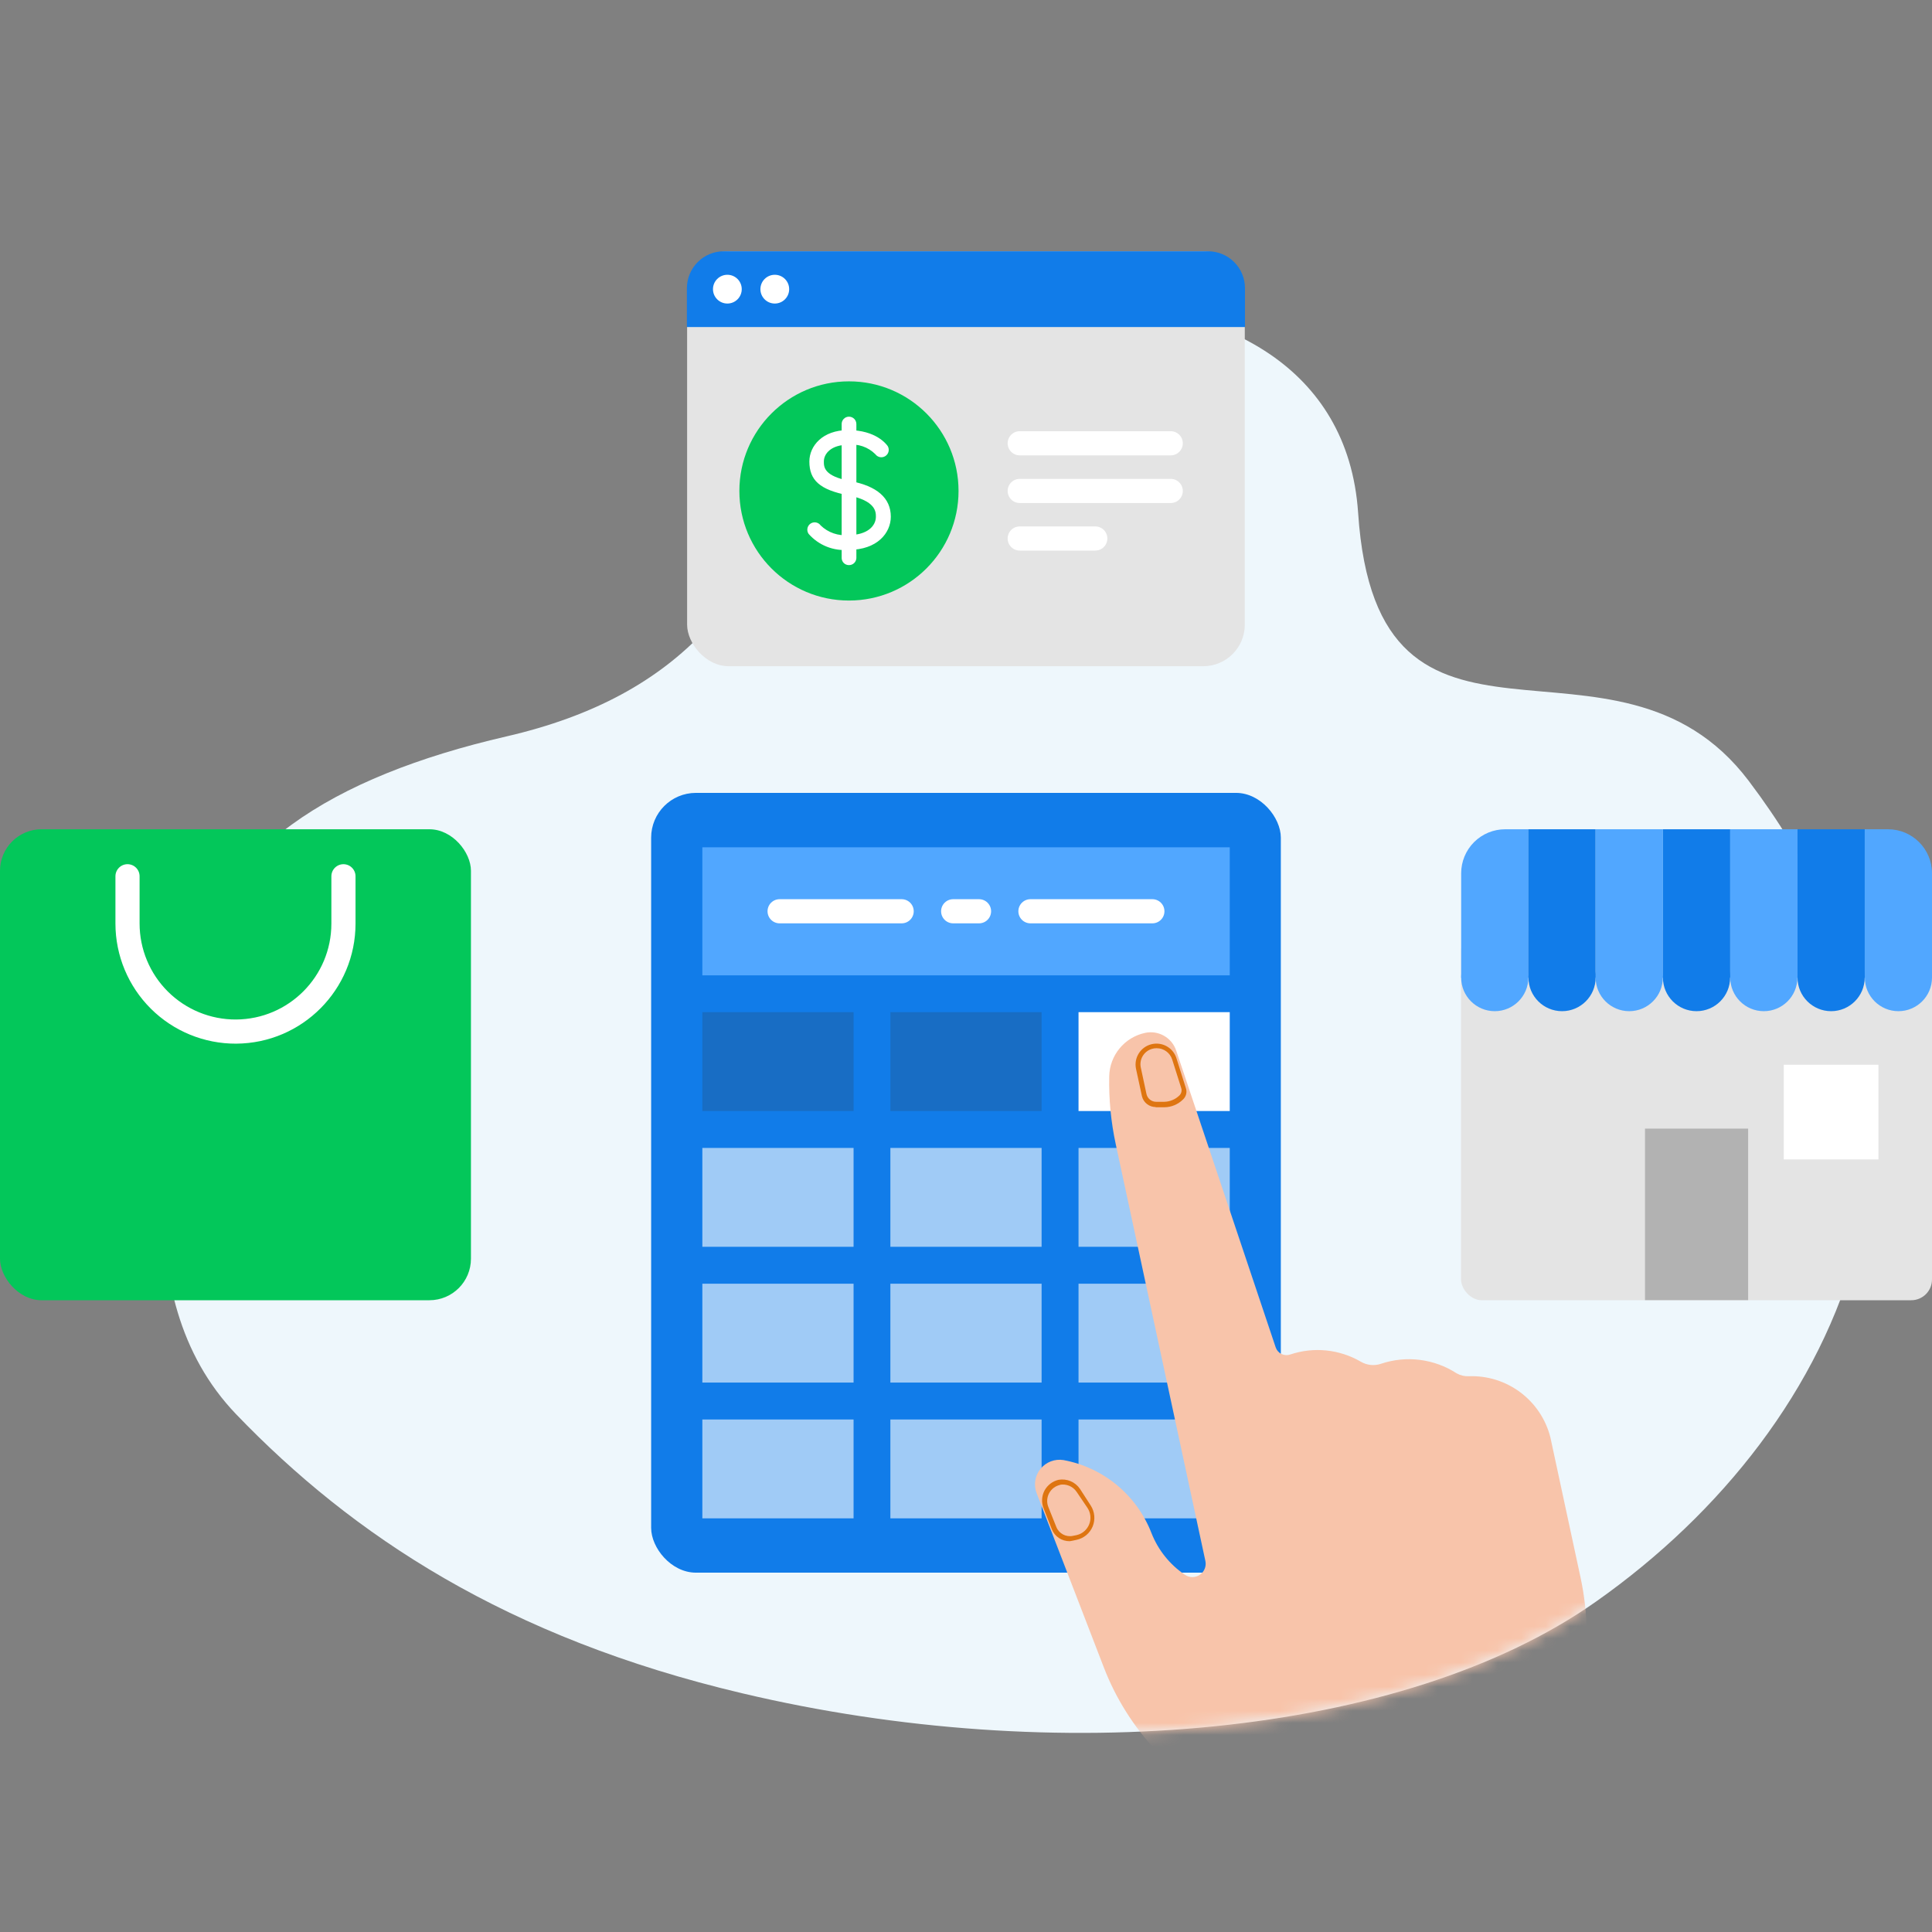
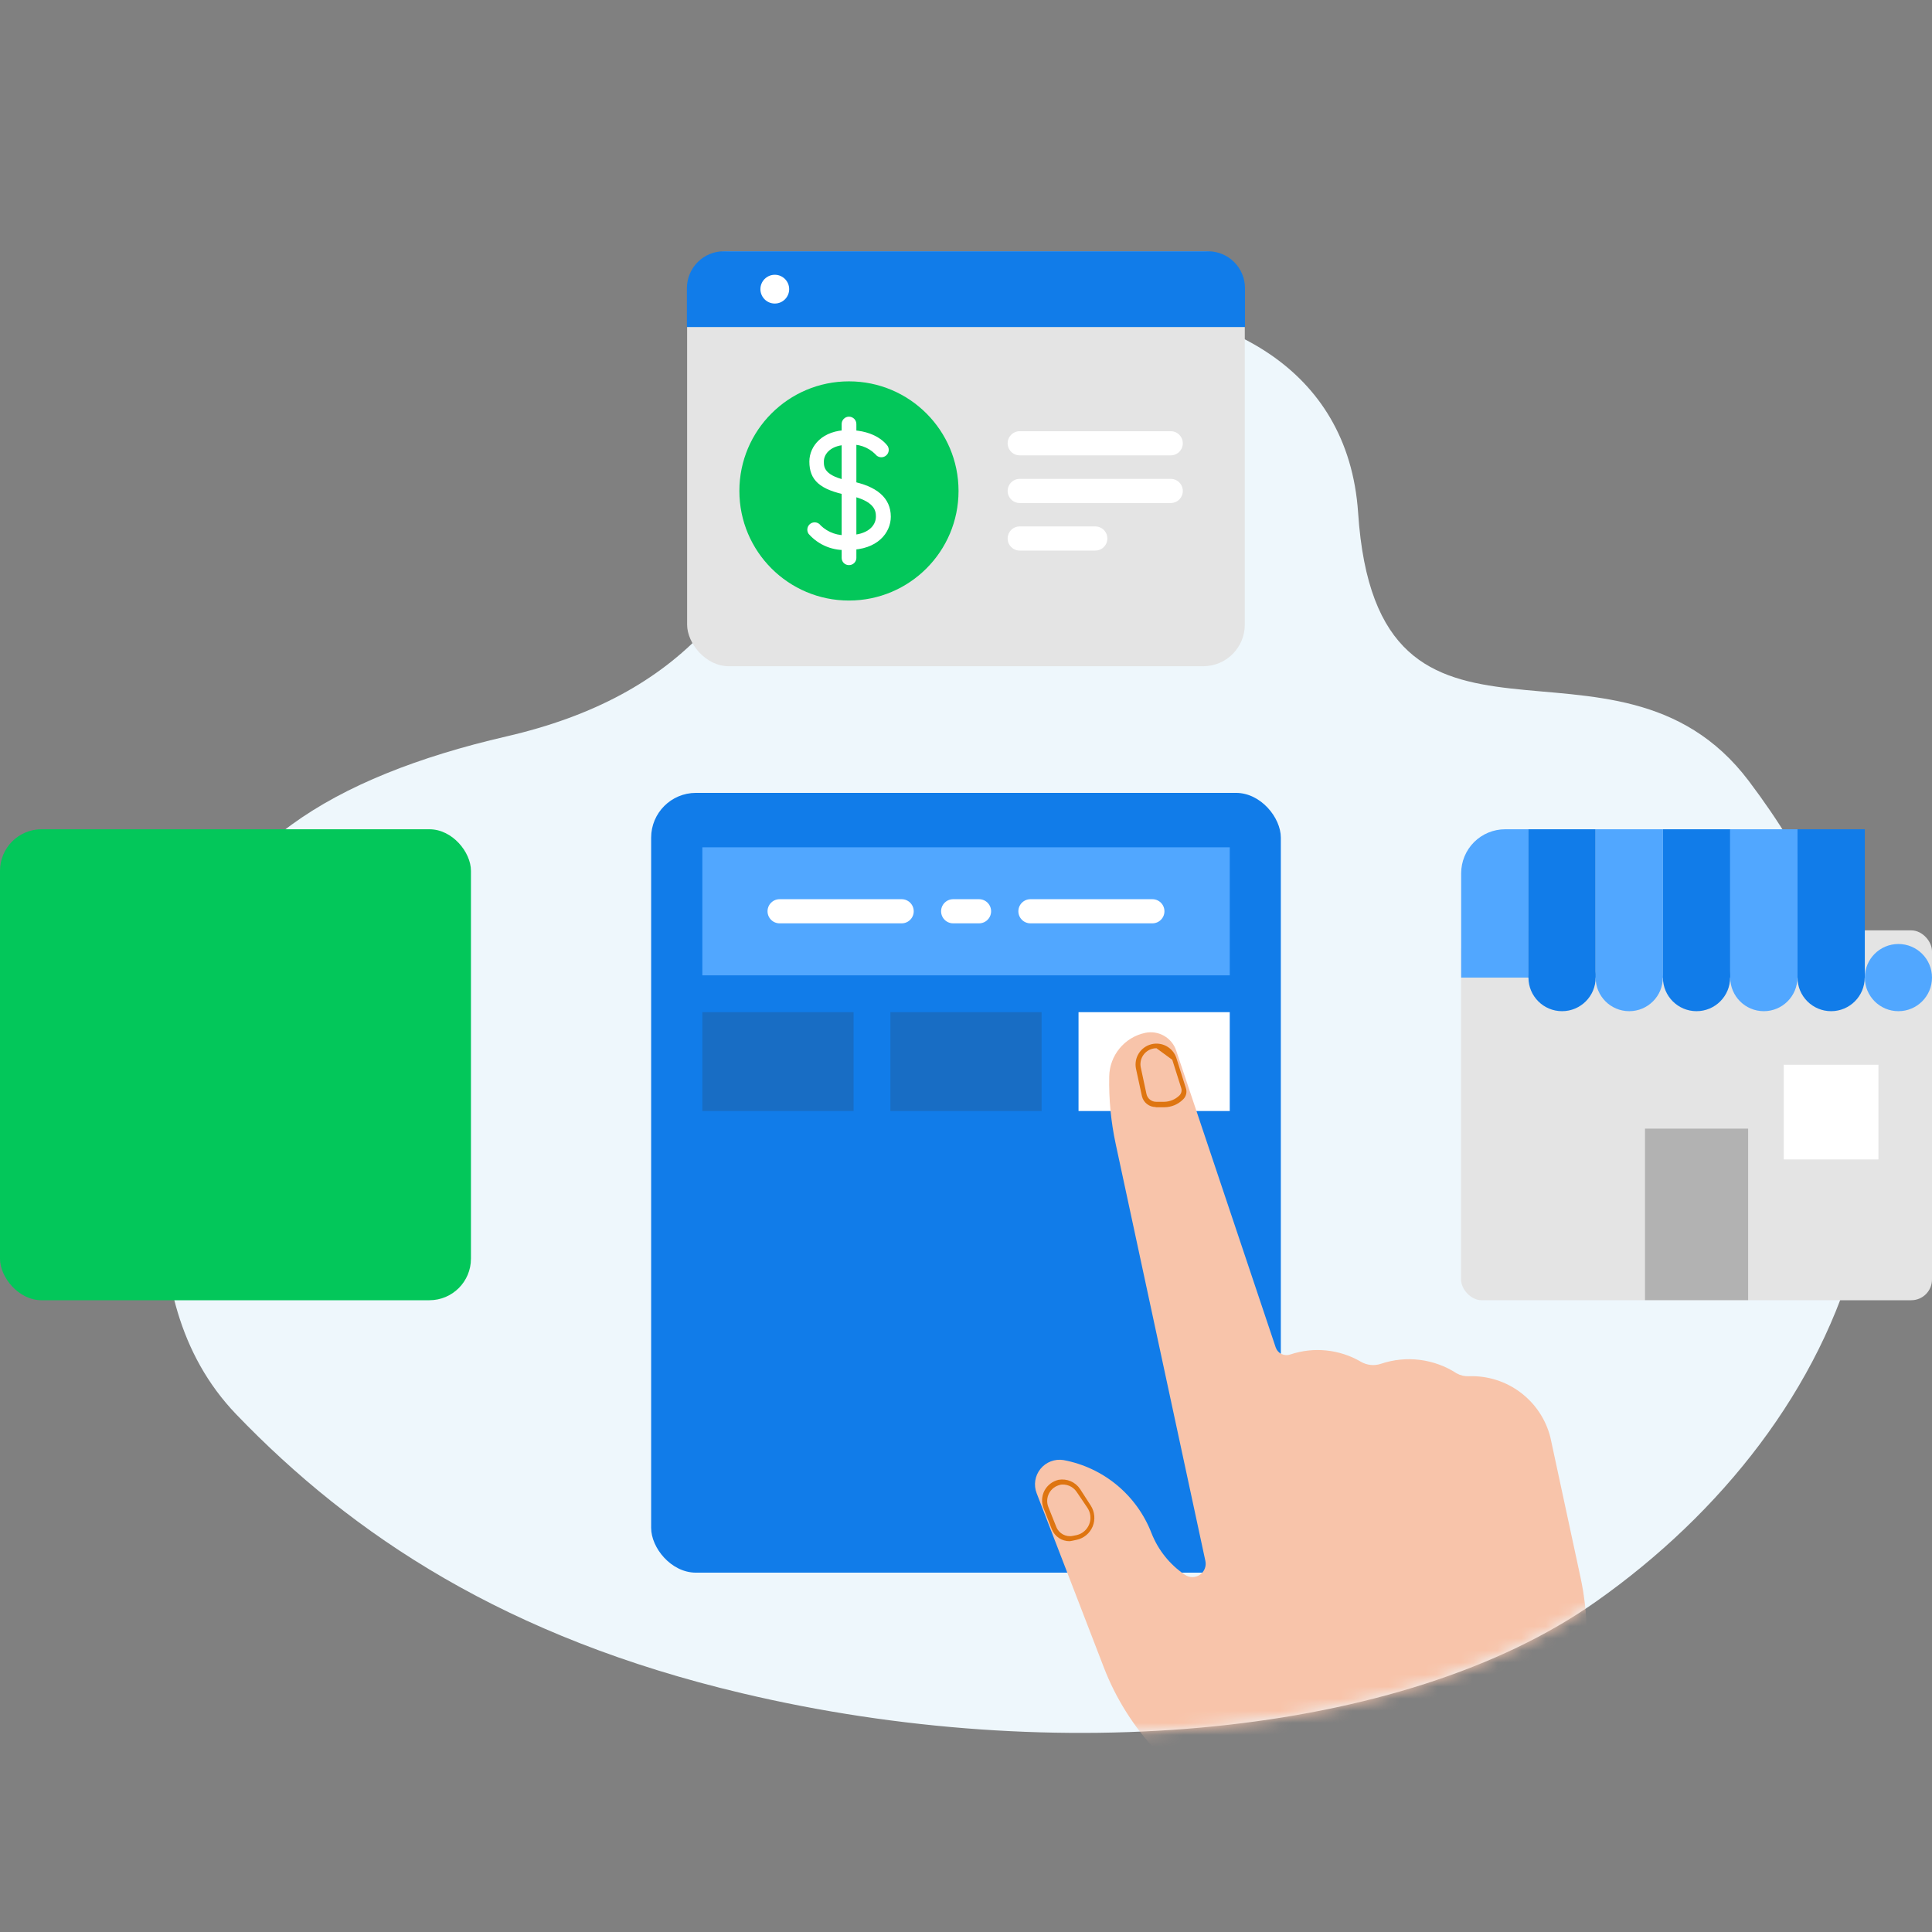
<svg xmlns="http://www.w3.org/2000/svg" xmlns:xlink="http://www.w3.org/1999/xlink" width="160" height="160" viewBox="0 0 160 160">
  <rect x="0" y="0" width="160" height="160" fill="#808080" stroke="none" />
  <defs>
    <path id="hca0lc8cea" d="M2.495 55.495C.637 65.859-3.478 81.993 6.05 91.939c9.653 10.045 22.399 18.507 41.918 23.112 25.927 6.142 54.708 3.688 70.725-7.61 20.727-14.613 32.78-41.28 12.63-67.946-11.075-14.658-30.78 1.636-32.354-22.222C97.3-7.163 56.794-2.221 53.16 10.917c-3.636 13.138-10.169 21.53-24.728 24.89-14.56 3.36-24.159 9.52-25.936 19.688z" />
  </defs>
  <g fill="none" fill-rule="evenodd">
    <g>
      <g>
        <g>
          <g transform="translate(-1000, -3588) translate(0, 3058) translate(260, 375) translate(740, 155)">
            <path fill-rule="nonzero" d="M0 0H159.991V160H0z" />
            <g transform="translate(13.504, 25.181)">
              <mask id="2eb1a4pm4b" fill="#fff">
                <use xlink:href="#hca0lc8cea" />
              </mask>
              <use fill="#EEF7FC" fill-rule="nonzero" xlink:href="#hca0lc8cea" />
              <g mask="url(#2eb1a4pm4b)">
                <g transform="translate(40.421, 40.482)">
                  <rect width="52.148" height="64.578" fill="#117CE9" fill-rule="nonzero" rx="3.71" />
                  <g opacity=".6">
-                     <path fill="#FFF" fill-rule="nonzero" d="M0 22.489H12.524V30.676H0zM15.572 22.489H28.096V30.676H15.572zM31.154 22.489H43.678V30.676H31.154zM0 11.244H12.524V19.431H0zM15.572 11.244H28.096V19.431H15.572zM31.154 11.244H43.678V19.431H31.154zM0 0H12.524V8.187H0zM15.572 0H28.096V8.187H15.572zM31.154 0H43.678V8.187H31.154z" transform="translate(4.24, 29.404)" />
-                   </g>
+                     </g>
                  <path fill="#333" fill-rule="nonzero" d="M4.24 18.16H16.764V26.347H4.24zM19.812 18.16H32.336V26.347H19.812z" opacity=".2" />
                  <path fill="#FFF" fill-rule="nonzero" d="M35.394 18.16H47.918V26.347H35.394z" />
                  <path fill="#51A7FF" fill-rule="nonzero" d="M4.24 4.507H47.918V15.111H4.24z" />
                  <path stroke="#FFF" stroke-linecap="round" stroke-linejoin="round" stroke-width="2" d="M31.412 9.804L41.509 9.804M25.012 9.804L27.154 9.804M10.639 9.804L20.746 9.804" />
                  <path fill="#F8C4AA" fill-rule="nonzero" d="M77.107 73.893c.539-2.943.494-5.963-.133-8.889l-2.498-11.608c-.767-3.079-3.585-5.2-6.755-5.085-.354.016-.705-.067-1.014-.24-1.858-1.207-4.166-1.498-6.266-.791-.552.187-1.158.125-1.662-.169-1.769-1.033-3.897-1.253-5.84-.604-.239.087-.503.074-.733-.036-.229-.11-.404-.31-.484-.551l-8.24-24.578c-.36-1.074-1.47-1.706-2.578-1.466-1.707.367-2.937 1.862-2.968 3.608-.038 1.888.144 3.773.542 5.618L45.9 63.61c.095.443-.09.899-.466 1.15-.377.251-.87.246-1.24-.012-1.245-.843-2.205-2.042-2.756-3.44-1.215-3.146-3.973-5.438-7.289-6.054-.72-.116-1.448.162-1.907.73-.46.567-.58 1.337-.315 2.017l5.564 14.427c1.99 5.158 5.912 9.339 10.933 11.653 3.275 1.509 5.646 4.474 6.4 8l2.666 12.444 5.075 1.28 19.724-2.417-5.049-20.605c-.626-2.925-.671-5.946-.133-8.889z" />
-                   <path fill="#DE7511" fill-rule="nonzero" d="M34.674 61.973c-.657.013-1.253-.384-1.494-.995l-.684-1.734c-.186-.477-.157-1.012.08-1.466.242-.45.667-.774 1.164-.89.69-.12 1.386.177 1.778.756l.889 1.378c.33.515.39 1.158.16 1.725-.232.565-.727.98-1.325 1.11l-.328.072c-.08.02-.16.034-.24.044zm-.791-4.666c-.395.081-.734.334-.924.689-.19.355-.214.777-.063 1.15l.658 1.645c.217.55.8.862 1.377.738l.311-.062c.472-.11.859-.446 1.036-.896.178-.45.123-.96-.147-1.362l-.889-1.316c-.313-.468-.879-.7-1.43-.586h.07zM41.784 26.018c-.538 0-1.007-.367-1.137-.89l-.498-2.301c-.173-.895.376-1.77 1.256-2.004.88-.234 1.792.253 2.086 1.115l.791 2.506c.118.337.024.711-.24.952-.41.405-.961.635-1.538.64h-.72v-.018zm.063-4.871c-.136-.001-.271.02-.4.062-.66.21-1.047.89-.89 1.564l.463 2.16c.081.385.425.658.818.65h.657c.47-.01.918-.197 1.254-.525.161-.16.22-.397.15-.614l-.746-2.355c-.176-.563-.699-.946-1.289-.942h-.017z" />
+                   <path fill="#DE7511" fill-rule="nonzero" d="M34.674 61.973c-.657.013-1.253-.384-1.494-.995l-.684-1.734c-.186-.477-.157-1.012.08-1.466.242-.45.667-.774 1.164-.89.69-.12 1.386.177 1.778.756l.889 1.378c.33.515.39 1.158.16 1.725-.232.565-.727.98-1.325 1.11l-.328.072c-.08.02-.16.034-.24.044zm-.791-4.666c-.395.081-.734.334-.924.689-.19.355-.214.777-.063 1.15l.658 1.645c.217.55.8.862 1.377.738l.311-.062c.472-.11.859-.446 1.036-.896.178-.45.123-.96-.147-1.362l-.889-1.316c-.313-.468-.879-.7-1.43-.586h.07zM41.784 26.018c-.538 0-1.007-.367-1.137-.89l-.498-2.301c-.173-.895.376-1.77 1.256-2.004.88-.234 1.792.253 2.086 1.115l.791 2.506c.118.337.024.711-.24.952-.41.405-.961.635-1.538.64h-.72v-.018zm.063-4.871c-.136-.001-.271.02-.4.062-.66.21-1.047.89-.89 1.564l.463 2.16c.081.385.425.658.818.65h.657c.47-.01.918-.197 1.254-.525.161-.16.22-.397.15-.614l-.746-2.355h-.017z" />
                </g>
              </g>
            </g>
            <rect width="39.002" height="39.004" y="68.676" fill="#03C75A" fill-rule="nonzero" rx="3.44" />
-             <path stroke="#FFF" stroke-linecap="round" stroke-linejoin="round" stroke-width="2" d="M28.443 72.569v3.92c0 4.918-3.971 8.913-8.889 8.942h0c-2.38.012-4.666-.925-6.354-2.603-1.688-1.678-2.638-3.959-2.64-6.34v-3.92" />
            <rect width="39.002" height="30.631" x="120.998" y="77.049" fill="#E4E4E4" fill-rule="nonzero" rx="1.72" />
            <path fill="#FFF" fill-rule="nonzero" d="M147.725 88.178H155.565V96.018H147.725z" />
            <path fill="#B2B2B2" fill-rule="nonzero" d="M136.232 93.467H144.774V107.671H136.232z" />
            <path fill="#51A7FF" fill-rule="nonzero" d="M124.65 68.676h1.93V80.96h-5.573v-8.64c0-.967.384-1.894 1.067-2.577.683-.683 1.61-1.067 2.577-1.067z" />
            <path fill="#117CE9" fill-rule="nonzero" d="M126.571 68.676H132.144V80.96H126.571z" />
            <path fill="#51A7FF" fill-rule="nonzero" d="M132.144 68.676H137.717V80.96H132.144z" />
            <path fill="#117CE9" fill-rule="nonzero" d="M137.717 68.676H143.29V80.96H137.717z" />
            <path fill="#51A7FF" fill-rule="nonzero" d="M143.29 68.676H148.863V80.96H143.29z" />
            <path fill="#117CE9" fill-rule="nonzero" d="M148.863 68.676H154.436V80.96H148.863z" />
-             <path fill="#51A7FF" fill-rule="nonzero" d="M154.427 68.676h1.929c2.012 0 3.644 1.631 3.644 3.644v8.64h-5.573V68.676z" />
-             <circle cx="123.789" cy="80.96" r="2.782" fill="#51A7FF" fill-rule="nonzero" />
            <circle cx="129.362" cy="80.96" r="2.782" fill="#117CE9" fill-rule="nonzero" />
            <circle cx="134.926" cy="80.96" r="2.782" fill="#51A7FF" fill-rule="nonzero" />
            <circle cx="140.499" cy="80.96" r="2.782" fill="#117CE9" fill-rule="nonzero" />
            <circle cx="146.072" cy="80.96" r="2.782" fill="#51A7FF" fill-rule="nonzero" />
            <circle cx="151.645" cy="80.96" r="2.782" fill="#117CE9" fill-rule="nonzero" />
            <circle cx="157.218" cy="80.96" r="2.782" fill="#51A7FF" fill-rule="nonzero" />
            <rect width="46.184" height="34.364" x="56.904" y="20.809" fill="#E4E4E4" fill-rule="nonzero" rx="3.44" />
            <path fill="#117CE9" fill-rule="nonzero" d="M59.961 20.809h40.078c.81-.002 1.59.317 2.165.89.575.571.899 1.348.901 2.159v3.226h-46.22v-3.226c.003-.813.329-1.59.906-2.163.577-.572 1.358-.89 2.17-.886z" />
-             <circle cx="60.237" cy="23.947" r="1.191" fill="#FFF" fill-rule="nonzero" />
            <circle cx="64.165" cy="23.947" r="1.191" fill="#FFF" fill-rule="nonzero" />
            <ellipse cx="70.307" cy="40.658" fill="#03C75A" fill-rule="nonzero" rx="9.075" ry="9.076" />
            <path fill="#FFF" fill-rule="nonzero" d="M70.28 45.538c-1.248.111-2.475-.377-3.306-1.316-.127-.176-.15-.407-.061-.605s.277-.333.493-.355c.216-.022.428.073.555.25.616.597 1.466.89 2.32.8 1.564 0 2.257-.765 2.257-1.52 0-.4 0-1.325-2.32-1.779-2.32-.453-3.19-1.244-3.19-2.79 0-1.299 1.102-2.605 3.208-2.605 2.329 0 3.182 1.19 3.28 1.324.167.282.084.645-.19.825-.272.18-.639.115-.832-.15-.597-.598-1.437-.887-2.276-.781-1.368 0-1.99.72-1.99 1.386 0 .454 0 1.21 2.195 1.618 2.195.409 3.35 1.396 3.35 2.951 0 1.325-1.101 2.747-3.492 2.747z" />
            <path fill="#FFF" fill-rule="nonzero" d="M70.307 46.8c-.16.002-.316-.06-.43-.174-.114-.114-.177-.27-.174-.43V35.12c-.003-.162.06-.318.174-.433.113-.115.268-.18.43-.18.339 0 .614.274.614.613v11.102c-.015.327-.287.583-.614.578z" />
            <path stroke="#FFF" stroke-linecap="round" stroke-linejoin="round" stroke-width="2" d="M84.449 36.711L96.955 36.711M84.449 40.658L96.955 40.658M84.449 44.596L90.706 44.596" />
          </g>
        </g>
      </g>
    </g>
  </g>
</svg>